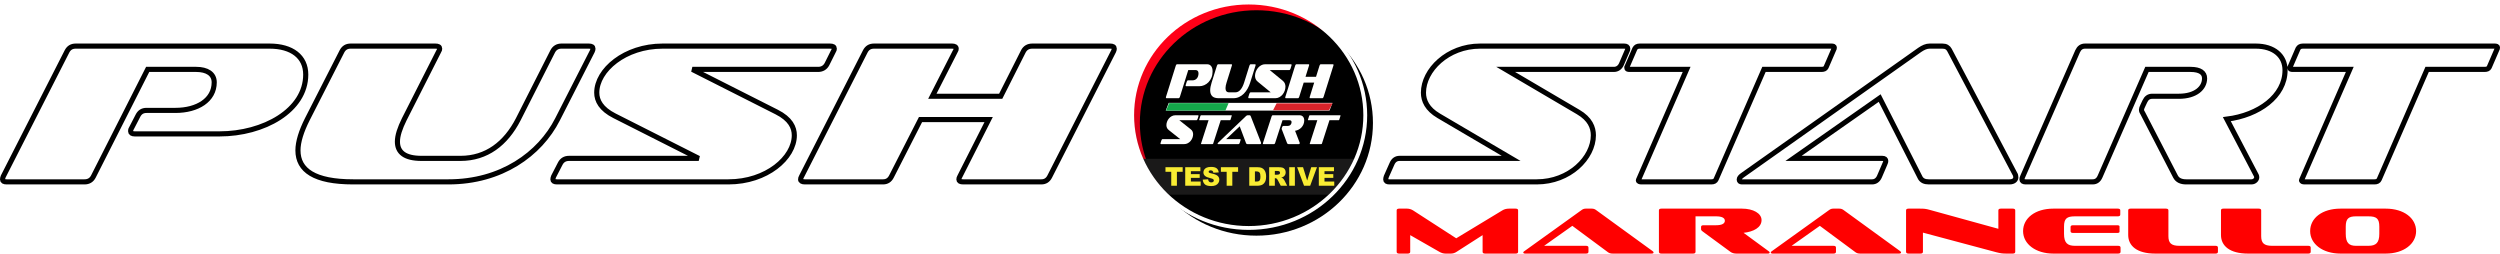
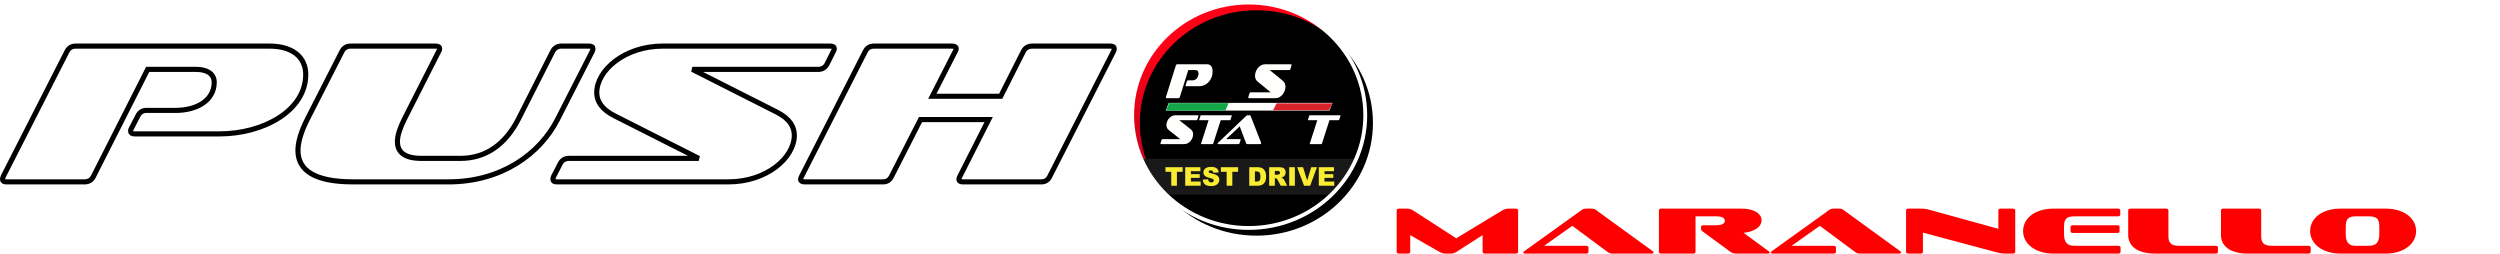
<svg xmlns="http://www.w3.org/2000/svg" xmlns:xlink="http://www.w3.org/1999/xlink" width="976px" height="99px" viewBox="0 0 976 99" version="1.1">
  <title>pushstart_maranello_white</title>
  <desc>Created with Sketch.</desc>
  <defs>
    <linearGradient x1="30.837%" y1="15.558%" x2="50%" y2="100%" id="linearGradient-1">
      <stop stop-color="#FF0017" offset="0%" />
      <stop stop-color="#9F041B" offset="100%" />
    </linearGradient>
    <path d="M45.502,0 C70.625,0 91,19.703 91,44 C91,68.293 70.625,88 45.502,88 C20.375,88 0,68.293 0,44 C0,19.703 20.375,0 45.502,0 Z" id="path-2" />
    <filter x="-3.3%" y="-3.4%" width="106.6%" height="106.8%" filterUnits="objectBoundingBox" id="filter-3">
      <feGaussianBlur stdDeviation="1.5" in="SourceAlpha" result="shadowBlurInner1" />
      <feOffset dx="3" dy="3" in="shadowBlurInner1" result="shadowOffsetInner1" />
      <feComposite in="shadowOffsetInner1" in2="SourceAlpha" operator="arithmetic" k2="-1" k3="1" result="shadowInnerInner1" />
      <feColorMatrix values="0 0 0 0 0   0 0 0 0 0   0 0 0 0 0  0 0 0 0.5 0" type="matrix" in="shadowInnerInner1" />
    </filter>
  </defs>
  <g id="pushstart_maranello_white" stroke="none" stroke-width="1" fill="none" fill-rule="evenodd">
    <g id="LOGO_all" transform="translate(1, 1)">
      <g id="BOTTONE" transform="translate(441, 0)">
        <path d="M45.502,0 C70.625,0 91,19.703 91,44 C91,68.293 70.625,88 45.502,88 C20.375,88 0,68.293 0,44 C0,19.703 20.375,0 45.502,0 Z" id="CerchioRosso" fill="#FF0000" />
        <g id="SfumaturaCerchioRosso">
          <use fill="url(#linearGradient-1)" fill-rule="evenodd" xlink:href="#path-2" />
          <use fill="black" fill-opacity="1" filter="url(#filter-3)" xlink:href="#path-2" />
        </g>
        <path d="M4,61 L87,61 C84.695,66.317 81.15,71.076 76.685,75 L14.311,75 C9.85,71.076 6.305,66.317 4,61" id="Fill-18" fill="#1A1919" />
        <path d="M45.502,0 C70.625,0 91,19.703 91,44 C91,68.293 70.625,88 45.502,88 C20.375,88 0,68.293 0,44 C0,19.703 20.375,0 45.502,0 Z" id="CerchioBiabco" stroke="#FFFFFF" stroke-width="1.5" />
        <g id="PUSH" transform="translate(13, 24)" fill="#FFFFFE">
          <path d="M8.115,8.659 C7.95,8.659 7.868,8.57 7.868,8.41 L7.872,8.278 C7.876,8.226 7.892,8.184 7.909,8.132 L8.301,6.891 C8.417,6.538 8.586,6.364 8.822,6.364 L10.556,6.364 C10.89,6.364 11.192,6.303 11.481,6.181 C11.765,6.058 12.013,5.88 12.224,5.64 C12.434,5.41 12.6,5.123 12.715,4.784 C12.835,4.431 12.897,4.05 12.897,3.618 C12.897,3.209 12.794,2.898 12.591,2.677 C12.393,2.466 12.133,2.358 11.815,2.358 L8.896,2.358 L5.63,12.816 C5.514,13.169 5.337,13.343 5.089,13.343 L0.407,13.343 C0.242,13.343 0.163,13.263 0.163,13.112 C0.163,13.028 0.175,12.934 0.2,12.816 L4.04,0.589 C4.148,0.255 4.321,0.081 4.56,0.081 L16.229,0.081 C16.91,0.081 17.439,0.321 17.823,0.801 C18.207,1.285 18.397,1.967 18.397,2.865 C18.397,3.745 18.252,4.544 17.963,5.254 C17.674,5.969 17.286,6.576 16.803,7.084 C16.316,7.587 15.766,7.977 15.139,8.25 C14.515,8.523 13.875,8.659 13.211,8.659 L8.115,8.659" id="Fill-9" />
-           <path d="M20.779,13.343 C19.611,13.343 18.768,13.07 18.24,12.539 C17.719,11.998 17.455,11.241 17.455,10.272 C17.455,9.43 17.641,8.419 18.017,7.239 L20.106,0.589 C20.217,0.255 20.391,0.081 20.626,0.081 L25.726,0.081 C25.895,0.081 25.982,0.166 25.982,0.335 C25.982,0.415 25.965,0.5 25.928,0.589 L23.851,7.239 C23.578,8.095 23.438,8.819 23.438,9.416 C23.438,9.957 23.554,10.366 23.789,10.639 C24.02,10.912 24.388,11.053 24.891,11.053 L27.237,11.053 C28.021,11.053 28.698,10.719 29.272,10.046 C29.846,9.379 30.325,8.443 30.705,7.239 L32.786,0.589 C32.893,0.255 33.071,0.081 33.306,0.081 L34.958,0.081 C35.119,0.081 35.202,0.166 35.202,0.335 C35.202,0.415 35.189,0.5 35.16,0.589 L33.071,7.239 C32.811,8.095 32.464,8.894 32.047,9.632 C31.63,10.366 31.139,11.015 30.585,11.575 C30.028,12.13 29.413,12.567 28.727,12.873 C28.046,13.188 27.307,13.343 26.514,13.343 L20.779,13.343" id="Fill-10" />
          <path d="M32.567,13.343 C32.406,13.343 32.319,13.263 32.319,13.112 C32.319,13.032 32.332,12.934 32.361,12.821 L32.757,11.575 C32.865,11.217 33.046,11.053 33.294,11.053 L41.089,11.053 L36.027,6.891 C35.614,6.552 35.33,6.19 35.185,5.8 C35.036,5.41 34.958,5.019 34.958,4.629 C34.958,4.093 35.057,3.547 35.255,3.002 C35.458,2.452 35.734,1.967 36.089,1.53 C36.448,1.102 36.865,0.745 37.349,0.486 C37.832,0.223 38.352,0.081 38.922,0.081 L48.984,0.081 C49.162,0.081 49.248,0.166 49.248,0.335 C49.248,0.415 49.232,0.5 49.19,0.589 L48.811,1.831 C48.703,2.188 48.522,2.358 48.278,2.358 L40.71,2.358 L45.776,6.515 C46.193,6.858 46.478,7.225 46.622,7.629 C46.767,8.029 46.841,8.419 46.841,8.795 C46.841,9.336 46.746,9.882 46.552,10.427 C46.35,10.968 46.077,11.457 45.722,11.899 C45.367,12.327 44.95,12.68 44.467,12.943 C43.98,13.206 43.455,13.343 42.877,13.343 L32.567,13.343" id="Fill-11" />
-           <path d="M56.524,13.343 C56.354,13.343 56.268,13.263 56.268,13.112 C56.268,13.004 56.292,12.905 56.325,12.821 L58.055,7.258 L53.959,7.258 L52.209,12.821 C52.101,13.169 51.928,13.343 51.705,13.343 L47.002,13.343 C46.833,13.343 46.746,13.263 46.746,13.112 C46.746,13.004 46.763,12.905 46.8,12.821 L50.64,0.589 C50.751,0.255 50.921,0.081 51.16,0.081 L55.859,0.081 C56.024,0.081 56.102,0.166 56.102,0.335 C56.102,0.415 56.082,0.5 56.049,0.589 L54.67,4.986 L58.778,4.986 L60.149,0.589 C60.248,0.255 60.425,0.081 60.677,0.081 L65.364,0.081 C65.533,0.081 65.616,0.166 65.616,0.335 C65.616,0.415 65.599,0.5 65.57,0.589 L61.73,12.821 C61.623,13.169 61.454,13.343 61.231,13.343 L56.524,13.343" id="Fill-12" />
        </g>
        <g id="START" transform="translate(11, 44)" fill="#FFFFFE">
          <path d="M0.268,11.26 C0.119,11.26 0.049,11.196 0.049,11.063 C0.049,10.998 0.063,10.916 0.084,10.814 L0.434,9.762 C0.526,9.458 0.683,9.316 0.897,9.316 L7.745,9.316 L3.301,5.78 C2.942,5.495 2.689,5.187 2.562,4.851 C2.427,4.53 2.365,4.199 2.365,3.863 C2.365,3.403 2.448,2.944 2.628,2.479 C2.798,2.015 3.043,1.606 3.357,1.233 C3.668,0.861 4.035,0.567 4.463,0.341 C4.887,0.112 5.346,0.001 5.839,0.001 L14.675,0.001 C14.828,0.001 14.907,0.075 14.907,0.213 C14.907,0.282 14.885,0.355 14.854,0.433 L14.522,1.491 C14.426,1.78 14.264,1.937 14.055,1.937 L7.413,1.937 L11.857,5.468 C12.224,5.753 12.473,6.065 12.6,6.41 C12.731,6.75 12.796,7.077 12.796,7.398 C12.796,7.863 12.713,8.323 12.538,8.787 C12.364,9.247 12.123,9.665 11.809,10.033 C11.498,10.401 11.131,10.699 10.707,10.92 C10.288,11.15 9.816,11.26 9.318,11.26 L0.268,11.26" id="Fill-13" />
          <path d="M16.043,11.26 C15.925,11.26 15.864,11.224 15.864,11.15 L15.886,11.049 L18.826,1.937 L15.322,1.937 C15.213,1.937 15.156,1.895 15.156,1.817 L15.156,1.753 L15.645,0.213 C15.706,0.075 15.803,0.001 15.947,0.001 L27.719,0.001 C27.828,0.001 27.889,0.043 27.889,0.121 C27.889,0.139 27.889,0.153 27.881,0.167 C27.881,0.181 27.872,0.194 27.872,0.213 L27.387,1.753 C27.334,1.877 27.238,1.937 27.098,1.937 L23.572,1.937 L20.631,11.049 C20.587,11.191 20.491,11.26 20.347,11.26 L16.043,11.26" id="Fill-14" />
          <path d="M33.99,11.26 C33.741,11.26 33.57,11.155 33.47,10.938 L30.983,4.314 L25.691,9.316 L31.136,9.316 C31.285,9.316 31.355,9.385 31.355,9.527 C31.355,9.605 31.333,9.679 31.307,9.762 L30.97,10.814 C30.874,11.113 30.721,11.26 30.516,11.26 L22.519,11.26 C22.41,11.26 22.357,11.196 22.357,11.063 C22.357,10.961 22.423,10.847 22.55,10.718 L33.439,0.314 C33.662,0.107 33.867,0.001 34.046,0.001 L34.829,0.001 C34.942,0.001 35.034,0.024 35.1,0.089 C35.165,0.139 35.218,0.213 35.266,0.314 L39.312,10.681 C39.33,10.791 39.338,10.86 39.338,10.883 C39.338,10.98 39.308,11.067 39.251,11.15 C39.185,11.224 39.089,11.26 38.954,11.26 L33.99,11.26" id="Fill-15" />
-           <path d="M50.105,11.26 C49.765,11.26 49.551,11.113 49.45,10.814 L47.444,5.582 L47.383,5.435 C47.366,5.385 47.353,5.334 47.353,5.27 C47.353,5.201 47.383,5.109 47.431,4.976 L47.562,4.594 C47.654,4.304 47.811,4.166 48.021,4.166 L49.647,4.166 C50.175,4.166 50.573,4.01 50.835,3.716 C51.097,3.417 51.233,3.072 51.233,2.677 C51.233,2.442 51.159,2.263 51.019,2.13 C50.879,2.001 50.665,1.937 50.368,1.937 L47.693,1.937 L44.814,10.814 C44.722,11.113 44.569,11.26 44.359,11.26 L40.247,11.26 C40.103,11.26 40.024,11.196 40.024,11.063 C40.024,10.975 40.033,10.893 40.068,10.814 L43.437,0.433 C43.538,0.148 43.682,0.001 43.896,0.001 L54.375,0.001 C54.93,0.001 55.371,0.19 55.694,0.553 C56.009,0.921 56.171,1.408 56.171,2.001 C56.171,2.534 56.075,3.04 55.891,3.504 C55.699,3.964 55.441,4.373 55.122,4.727 C54.799,5.072 54.423,5.366 53.986,5.601 C53.549,5.826 53.09,5.982 52.596,6.061 L54.405,10.736 C54.423,10.801 54.432,10.847 54.432,10.883 C54.432,10.966 54.401,11.053 54.34,11.136 C54.283,11.224 54.2,11.26 54.108,11.26 L50.105,11.26" id="Fill-16" />
          <path d="M58.496,11.26 C58.382,11.26 58.316,11.224 58.316,11.15 L58.343,11.049 L61.275,1.937 L57.779,1.937 C57.661,1.937 57.613,1.895 57.613,1.817 L57.613,1.753 L58.107,0.213 C58.155,0.075 58.26,0.001 58.399,0.001 L70.176,0.001 C70.285,0.001 70.346,0.043 70.346,0.121 C70.346,0.139 70.338,0.153 70.338,0.167 C70.329,0.181 70.329,0.194 70.329,0.213 L69.84,1.753 C69.796,1.877 69.695,1.937 69.551,1.937 L66.025,1.937 L63.088,11.049 C63.044,11.191 62.944,11.26 62.8,11.26 L58.496,11.26" id="Fill-17" />
        </g>
        <g id="RIGABANDIERA" transform="translate(13, 39)">
          <polyline id="BIANCO" fill="#FFFFFE" points="1.278 0.17 65.195 0.17 64.038 3.176 0.104 3.176 1.278 0.17" />
          <polyline id="ROSSO" fill="#D8232A" points="43.39 0.337 65.237 0.337 63.836 3.054 41.988 3.054 43.39 0.337" />
          <polyline id="VERDE" fill="#14A74A" points="1.452 0.252 24.644 0.252 23.386 3.176 0.19 3.176 1.452 0.252" />
        </g>
        <g id="TEST-DRIVE" transform="translate(13, 64)" fill="#F9EC33">
          <path d="M-1.77635684e-14,0.281 L6.715,0.281 L6.715,2.067 L4.462,2.067 L4.462,7.514 L2.253,7.514 L2.253,2.067 L-1.77635684e-14,2.067 L-1.77635684e-14,0.281 Z M7.71,0.281 L13.629,0.281 L13.629,1.825 L9.923,1.825 L9.923,2.975 L13.361,2.975 L13.361,4.45 L9.923,4.45 L9.923,5.876 L13.737,5.876 L13.737,7.514 L7.71,7.514 L7.71,0.281 Z M14.541,5.121 L16.643,4.988 C16.689,5.333 16.781,5.596 16.921,5.777 C17.149,6.07 17.474,6.216 17.896,6.216 C18.212,6.216 18.455,6.141 18.625,5.992 C18.796,5.842 18.881,5.668 18.881,5.471 C18.881,5.284 18.8,5.116 18.637,4.968 C18.475,4.82 18.098,4.68 17.506,4.549 C16.537,4.328 15.847,4.035 15.434,3.67 C15.018,3.305 14.81,2.84 14.81,2.274 C14.81,1.903 14.916,1.551 15.129,1.221 C15.342,0.89 15.662,0.63 16.09,0.441 C16.517,0.252 17.103,0.158 17.848,0.158 C18.761,0.158 19.458,0.33 19.937,0.673 C20.417,1.017 20.702,1.564 20.793,2.314 L18.711,2.437 C18.655,2.111 18.539,1.875 18.362,1.727 C18.185,1.579 17.94,1.505 17.628,1.505 C17.371,1.505 17.178,1.56 17.048,1.67 C16.918,1.78 16.853,1.914 16.853,2.072 C16.853,2.187 16.906,2.291 17.014,2.383 C17.118,2.478 17.365,2.567 17.755,2.649 C18.72,2.86 19.412,3.073 19.83,3.288 C20.248,3.503 20.551,3.771 20.742,4.09 C20.932,4.409 21.027,4.766 21.027,5.16 C21.027,5.624 20.9,6.052 20.647,6.443 C20.393,6.834 20.039,7.131 19.584,7.333 C19.128,7.536 18.555,7.637 17.862,7.637 C16.646,7.637 15.804,7.4 15.336,6.926 C14.868,6.453 14.603,5.851 14.541,5.121 Z M21.636,0.281 L28.351,0.281 L28.351,2.067 L26.098,2.067 L26.098,7.514 L23.889,7.514 L23.889,2.067 L21.636,2.067 L21.636,0.281 Z M32.711,0.281 L35.992,0.281 C36.639,0.281 37.162,0.37 37.56,0.547 C37.958,0.725 38.288,0.98 38.548,1.312 C38.808,1.644 38.996,2.031 39.113,2.472 C39.23,2.912 39.289,3.379 39.289,3.873 C39.289,4.646 39.202,5.245 39.028,5.671 C38.854,6.097 38.613,6.454 38.304,6.741 C37.995,7.029 37.663,7.221 37.309,7.316 C36.825,7.448 36.386,7.514 35.992,7.514 L32.711,7.514 L32.711,0.281 Z M34.92,1.919 L34.92,5.871 L35.461,5.871 C35.923,5.871 36.251,5.819 36.446,5.715 C36.641,5.612 36.794,5.431 36.904,5.173 C37.015,4.914 37.07,4.496 37.07,3.917 C37.07,3.151 36.947,2.626 36.7,2.343 C36.452,2.06 36.043,1.919 35.471,1.919 L34.92,1.919 Z M40.479,7.514 L40.479,0.281 L44.16,0.281 C44.843,0.281 45.365,0.34 45.726,0.459 C46.087,0.577 46.378,0.797 46.599,1.117 C46.82,1.438 46.93,1.829 46.93,2.289 C46.93,2.69 46.846,3.036 46.677,3.327 C46.508,3.619 46.275,3.855 45.979,4.035 C45.791,4.151 45.532,4.246 45.204,4.322 C45.467,4.41 45.659,4.499 45.779,4.588 C45.861,4.647 45.978,4.774 46.133,4.968 C46.287,5.162 46.391,5.312 46.443,5.417 L47.51,7.514 L45.014,7.514 L43.834,5.303 C43.684,5.017 43.551,4.831 43.434,4.746 C43.275,4.634 43.094,4.578 42.893,4.578 L42.698,4.578 L42.698,7.514 L40.479,7.514 Z M42.698,3.212 L43.629,3.212 C43.73,3.212 43.925,3.179 44.214,3.113 C44.36,3.083 44.48,3.008 44.572,2.886 C44.665,2.764 44.711,2.624 44.711,2.467 C44.711,2.233 44.638,2.054 44.492,1.929 C44.346,1.804 44.071,1.741 43.668,1.741 L42.698,1.741 L42.698,3.212 Z M48.305,0.281 L50.519,0.281 L50.519,7.514 L48.305,7.514 L48.305,0.281 Z M51.397,0.281 L53.708,0.281 L55.318,5.486 L56.902,0.281 L59.146,0.281 L56.493,7.514 L54.098,7.514 L51.397,0.281 Z M59.867,0.281 L65.787,0.281 L65.787,1.825 L62.081,1.825 L62.081,2.975 L65.519,2.975 L65.519,4.45 L62.081,4.45 L62.081,5.876 L65.894,5.876 L65.894,7.514 L59.867,7.514 L59.867,0.281 Z" />
        </g>
      </g>
-       <path d="M598.942,70 L541.373,70 C540.458,70 540,69.689 540,69.067 C540,68.679 540.076,68.368 540.229,67.902 L542.44,62.928 C543.05,61.529 544.041,60.83 545.414,60.83 L588.953,60.83 L560.664,44.199 C556.165,41.557 554.716,38.293 554.716,35.185 C554.716,26.403 564.171,17 576.829,17 L633.025,17 C634.017,17 634.474,17.311 634.474,18.01 C634.474,18.321 634.398,18.632 634.169,19.021 L632.034,23.994 C631.424,25.393 630.357,26.092 629.06,26.092 L586.818,26.092 L615.107,42.723 C619.758,45.443 621.054,48.784 621.054,51.815 C621.054,60.597 611.752,70 598.942,70 Z M667.143,70 L639.769,70 C639.083,70 638.626,69.767 638.626,69.456 C638.626,69.301 638.702,69.145 638.778,68.99 L657.459,26.092 L635.194,26.092 C634.432,26.092 634.127,25.937 634.127,25.548 L634.127,25.238 L637.253,18.01 C637.634,17.311 638.244,17 639.159,17 L714.037,17 C714.723,17 715.105,17.155 715.105,17.544 C715.105,17.699 715.028,17.855 715.028,18.01 L711.902,25.238 C711.597,25.859 710.987,26.092 710.072,26.092 L687.655,26.092 L668.973,68.99 C668.668,69.689 668.058,70 667.143,70 Z M783.535,70 L751.967,70 C750.29,70 749.299,69.456 748.689,68.446 L732.829,37.283 L699.202,60.83 L733.82,60.83 C734.811,60.83 735.192,61.218 735.192,61.84 C735.192,62.073 735.116,62.54 734.887,62.928 L732.752,67.902 C732.142,69.301 731.151,70 729.855,70 L678.996,70 C678.31,70 678.005,69.689 678.005,69.067 C678.005,68.523 678.462,67.979 679.225,67.435 L748.46,18.477 C749.832,17.544 751.052,17 752.349,17 L757.305,17 C758.754,17 759.516,17.544 760.05,18.477 L785.823,67.28 C785.899,67.591 785.975,67.902 785.975,68.213 C785.975,69.145 785.213,70 783.535,70 Z M877.967,70 C879.187,70 880.026,69.067 880.026,68.213 C880.026,67.979 879.949,67.669 879.873,67.513 L868.359,45.521 C880.788,43.966 891.082,36.584 891.082,26.403 C891.082,20.808 886.736,17 879.644,17 L813.002,17 C811.629,17 810.714,17.699 810.104,19.021 L788.678,67.902 C788.449,68.368 788.373,68.679 788.373,69.067 C788.373,69.689 788.907,70 789.822,70 L815.975,70 C817.348,70 818.263,69.301 818.873,67.902 L837.173,26.092 L854.177,26.092 C857.913,26.092 859.667,27.413 859.667,29.589 C859.667,33.32 856.236,36.584 849.602,36.584 L839.232,36.584 C837.859,36.584 836.944,37.283 836.334,38.604 L835.495,40.391 C835.19,41.013 835.038,41.479 835.038,41.79 C835.038,42.412 835.267,42.801 835.572,43.267 L848.306,67.902 C849.068,69.378 850.517,70 852.499,70 L877.967,70 Z M926.039,70 C926.954,70 927.564,69.689 927.869,68.99 L946.55,26.092 L968.967,26.092 C969.882,26.092 970.492,25.859 970.797,25.238 L973.924,18.01 C973.924,17.855 974,17.699 974,17.544 C974,17.155 973.619,17 972.932,17 L898.055,17 C897.14,17 896.53,17.311 896.148,18.01 L893.022,25.238 L893.022,25.548 C893.022,25.937 893.327,26.092 894.09,26.092 L916.355,26.092 L897.673,68.99 C897.597,69.145 897.521,69.301 897.521,69.456 C897.521,69.767 897.978,70 898.665,70 L926.039,70 Z" id="START" stroke="#000000" stroke-width="2" fill="#FFFFFF" />
      <path d="M84.669,51.271 L51.599,51.271 C50.536,51.271 50.004,50.883 50.004,50.261 C50.004,49.95 50.004,49.562 50.27,49.173 L52.841,44.199 C53.55,42.801 54.614,42.101 56.21,42.101 L67.469,42.101 C76.069,42.101 82.63,38.06 82.63,31.144 C82.63,27.802 79.793,26.092 75.626,26.092 L56.653,26.092 L35.464,67.902 C34.754,69.301 33.602,70 32.006,70 L1.596,70 C0.532,70 0,69.689 0,69.067 C0,68.679 0.089,68.368 0.266,67.902 L25.179,19.021 C25.888,17.699 26.952,17 28.548,17 L104.263,17 C112.951,17 118.36,21.119 118.36,28.113 C118.36,42.101 101.958,51.271 84.669,51.271 Z M174.101,70 L136.865,70 C121.793,70 115.321,65.493 115.321,57.721 C115.321,54.302 116.65,50.183 118.956,45.598 L132.52,19.021 C133.23,17.699 134.294,17 135.889,17 L168.959,17 C170.112,17 170.644,17.311 170.644,18.01 C170.644,18.321 170.555,18.632 170.289,19.021 L156.813,45.598 C155.128,49.018 154.153,51.893 154.153,54.302 C154.153,58.499 157.079,60.83 163.551,60.83 L178.8,60.83 C188.907,60.83 196.443,55.079 201.32,45.598 L214.796,19.021 C215.505,17.699 216.658,17 218.165,17 L228.893,17 C229.957,17 230.488,17.311 230.488,18.01 C230.488,18.321 230.4,18.632 230.222,19.021 L216.658,45.598 C209.742,59.198 194.67,70 174.101,70 Z M283.393,70 L216.456,70 C215.392,70 214.86,69.689 214.86,69.067 C214.86,68.679 214.949,68.368 215.126,67.902 L217.697,62.928 C218.406,61.529 219.559,60.83 221.155,60.83 L271.779,60.83 L238.886,44.199 C233.656,41.557 231.971,38.293 231.971,35.185 C231.971,26.403 242.965,17 257.682,17 L323.024,17 C324.176,17 324.708,17.311 324.708,18.01 C324.708,18.321 324.62,18.632 324.354,19.021 L321.871,23.994 C321.162,25.393 319.921,26.092 318.413,26.092 L269.296,26.092 L302.189,42.723 C307.597,45.443 309.104,48.784 309.104,51.815 C309.104,60.597 298.288,70 283.393,70 Z M405.54,70 L375.042,70 C373.889,70 373.357,69.689 373.357,69.067 C373.357,68.679 373.446,68.368 373.712,67.902 L384.972,45.676 L358.374,45.676 L347.026,67.902 C346.316,69.301 345.252,70 343.745,70 L313.247,70 C312.183,70 311.562,69.689 311.562,69.067 C311.562,68.679 311.651,68.368 311.917,67.902 L336.83,19.021 C337.539,17.699 338.603,17 340.199,17 L370.698,17 C371.673,17 372.293,17.311 372.293,18.01 C372.293,18.321 372.205,18.632 371.939,19.021 L362.984,36.584 L389.671,36.584 L398.536,19.021 C399.246,17.699 400.398,17 401.994,17 L432.404,17 C433.468,17 434,17.311 434,18.01 C434,18.321 433.911,18.632 433.734,19.021 L408.821,67.902 C408.112,69.301 407.048,70 405.54,70 Z" id="PUSH" stroke="#000000" stroke-width="2" fill="#FFFFFF" />
    </g>
    <path d="M591.696,99 L579.78,99 C579.132,99 578.808,98.768 578.808,98.305 L578.808,91.794 L568.656,98.305 C567.936,98.794 567.144,99 566.424,99 L564.336,99 C563.616,99 562.752,98.794 561.924,98.305 L550.548,91.794 L550.548,98.305 C550.548,98.768 550.224,99 549.576,99 L546.228,99 C545.58,99 545.256,98.768 545.256,98.305 L545.256,82.117 C545.256,81.68 545.58,81.448 546.228,81.448 L549.324,81.448 C550.116,81.448 550.908,81.68 551.628,82.117 L568.512,93.029 L586.548,82.117 C587.304,81.654 588.204,81.448 589.104,81.448 L591.696,81.448 C592.344,81.448 592.668,81.68 592.668,82.117 L592.668,98.305 C592.668,98.768 592.344,99 591.696,99 Z M644.725,99 L629.641,99 C628.813,99 628.237,98.82 627.769,98.485 L613.837,88.165 L602.821,95.963 L619.165,95.963 C619.813,95.963 620.137,96.195 620.137,96.658 L620.137,98.305 C620.137,98.768 619.813,99 619.165,99 L595.369,99 C594.973,99 594.685,98.82 594.685,98.562 C594.685,98.46 594.757,98.279 594.973,98.151 L617.545,81.937 C617.977,81.628 618.481,81.448 619.057,81.448 L621.433,81.448 C622.081,81.448 622.585,81.628 623.017,81.937 L645.265,98.099 C645.481,98.254 645.553,98.46 645.553,98.588 C645.553,98.82 645.301,99 644.725,99 Z M690.23,99 L677.918,99 C677.018,99 676.19,98.794 675.542,98.305 L664.706,90.353 C664.31,90.07 664.094,89.864 664.094,89.4 L664.094,88.603 C664.094,88.165 664.382,87.933 665.03,87.933 L669.962,87.933 C672.23,87.933 673.382,87.29 673.382,86.183 C673.382,85.077 672.23,84.459 669.962,84.459 L661.934,84.459 L661.934,98.305 C661.934,98.768 661.61,99 660.962,99 L648.614,99 C647.966,99 647.642,98.768 647.642,98.305 L647.642,82.117 C647.642,81.68 647.966,81.448 648.614,81.448 L680.078,81.448 C684.434,81.448 687.71,83.275 687.71,85.926 C687.71,88.834 684.542,90.481 680.69,90.893 L690.626,98.176 C690.806,98.279 690.878,98.46 690.878,98.588 C690.878,98.794 690.662,99 690.23,99 Z M741.352,99 L726.268,99 C725.44,99 724.864,98.82 724.396,98.485 L710.464,88.165 L699.448,95.963 L715.792,95.963 C716.44,95.963 716.764,96.195 716.764,96.658 L716.764,98.305 C716.764,98.768 716.44,99 715.792,99 L691.996,99 C691.6,99 691.312,98.82 691.312,98.562 C691.312,98.46 691.384,98.279 691.6,98.151 L714.172,81.937 C714.604,81.628 715.108,81.448 715.684,81.448 L718.06,81.448 C718.708,81.448 719.212,81.628 719.644,81.937 L741.892,98.099 C742.108,98.254 742.18,98.46 742.18,98.588 C742.18,98.82 741.928,99 741.352,99 Z M785.777,99 L783.293,99 C781.853,99 780.989,98.897 779.405,98.485 L750.713,90.816 L750.713,98.305 C750.713,98.768 750.389,99 749.741,99 L745.097,99 C744.449,99 744.125,98.768 744.125,98.305 L744.125,82.117 C744.125,81.68 744.449,81.448 745.097,81.448 L749.525,81.448 C751.109,81.448 751.829,81.499 753.377,81.937 L780.161,89.323 L780.161,82.117 C780.161,81.68 780.485,81.448 781.133,81.448 L785.777,81.448 C786.425,81.448 786.749,81.68 786.749,82.117 L786.749,98.305 C786.749,98.768 786.425,99 785.777,99 Z M826.531,90.945 L809.323,90.945 C808.675,90.945 808.351,90.713 808.351,90.275 L808.351,88.603 C808.351,88.165 808.675,87.933 809.323,87.933 L826.531,87.933 C827.143,87.933 827.467,88.088 827.467,88.397 L827.467,90.481 C827.467,90.79 827.143,90.945 826.531,90.945 Z M826.891,99 L801.619,99 C794.815,99 789.811,95.32 789.811,90.224 C789.811,85.18 794.527,81.448 801.619,81.448 L826.783,81.448 C827.431,81.448 827.755,81.68 827.755,82.117 L827.755,83.764 C827.755,84.227 827.431,84.459 826.783,84.459 L810.043,84.459 C806.911,84.459 805.795,85.308 805.795,88.474 L805.795,91.279 C805.795,94.779 807.091,95.963 810.043,95.963 L826.891,95.963 C827.539,95.963 827.863,96.195 827.863,96.658 L827.863,98.305 C827.863,98.768 827.539,99 826.891,99 Z M864.944,99 L841.4,99 C834.236,99 830.852,95.963 830.852,91.742 L830.852,82.117 C830.852,81.68 831.14,81.448 831.788,81.448 L845.576,81.448 C846.224,81.448 846.548,81.68 846.548,82.117 L846.548,92.18 C846.548,94.856 847.628,95.963 850.796,95.963 L864.944,95.963 C865.556,95.963 865.88,96.195 865.88,96.658 L865.88,98.305 C865.88,98.768 865.556,99 864.944,99 Z M901.162,99 L877.618,99 C870.454,99 867.07,95.963 867.07,91.742 L867.07,82.117 C867.07,81.68 867.358,81.448 868.006,81.448 L881.794,81.448 C882.442,81.448 882.766,81.68 882.766,82.117 L882.766,92.18 C882.766,94.856 883.846,95.963 887.014,95.963 L901.162,95.963 C901.774,95.963 902.098,96.195 902.098,96.658 L902.098,98.305 C902.098,98.768 901.774,99 901.162,99 Z M931.367,99 L913.727,99 C906.707,99 901.883,95.191 901.883,90.224 C901.883,85.128 906.599,81.448 913.727,81.448 L931.367,81.448 C938.531,81.448 943.247,85.205 943.247,90.224 C943.247,95.165 938.459,99 931.367,99 Z M928.883,91.279 L928.883,88.474 C928.883,85.308 927.767,84.459 924.635,84.459 L919.739,84.459 C916.895,84.459 915.779,85.36 915.779,88.474 L915.779,91.279 C915.779,94.754 917.003,95.963 919.739,95.963 L924.635,95.963 C927.587,95.963 928.883,94.779 928.883,91.279 Z" id="MARANELLO" fill="#FF0000" />
  </g>
</svg>